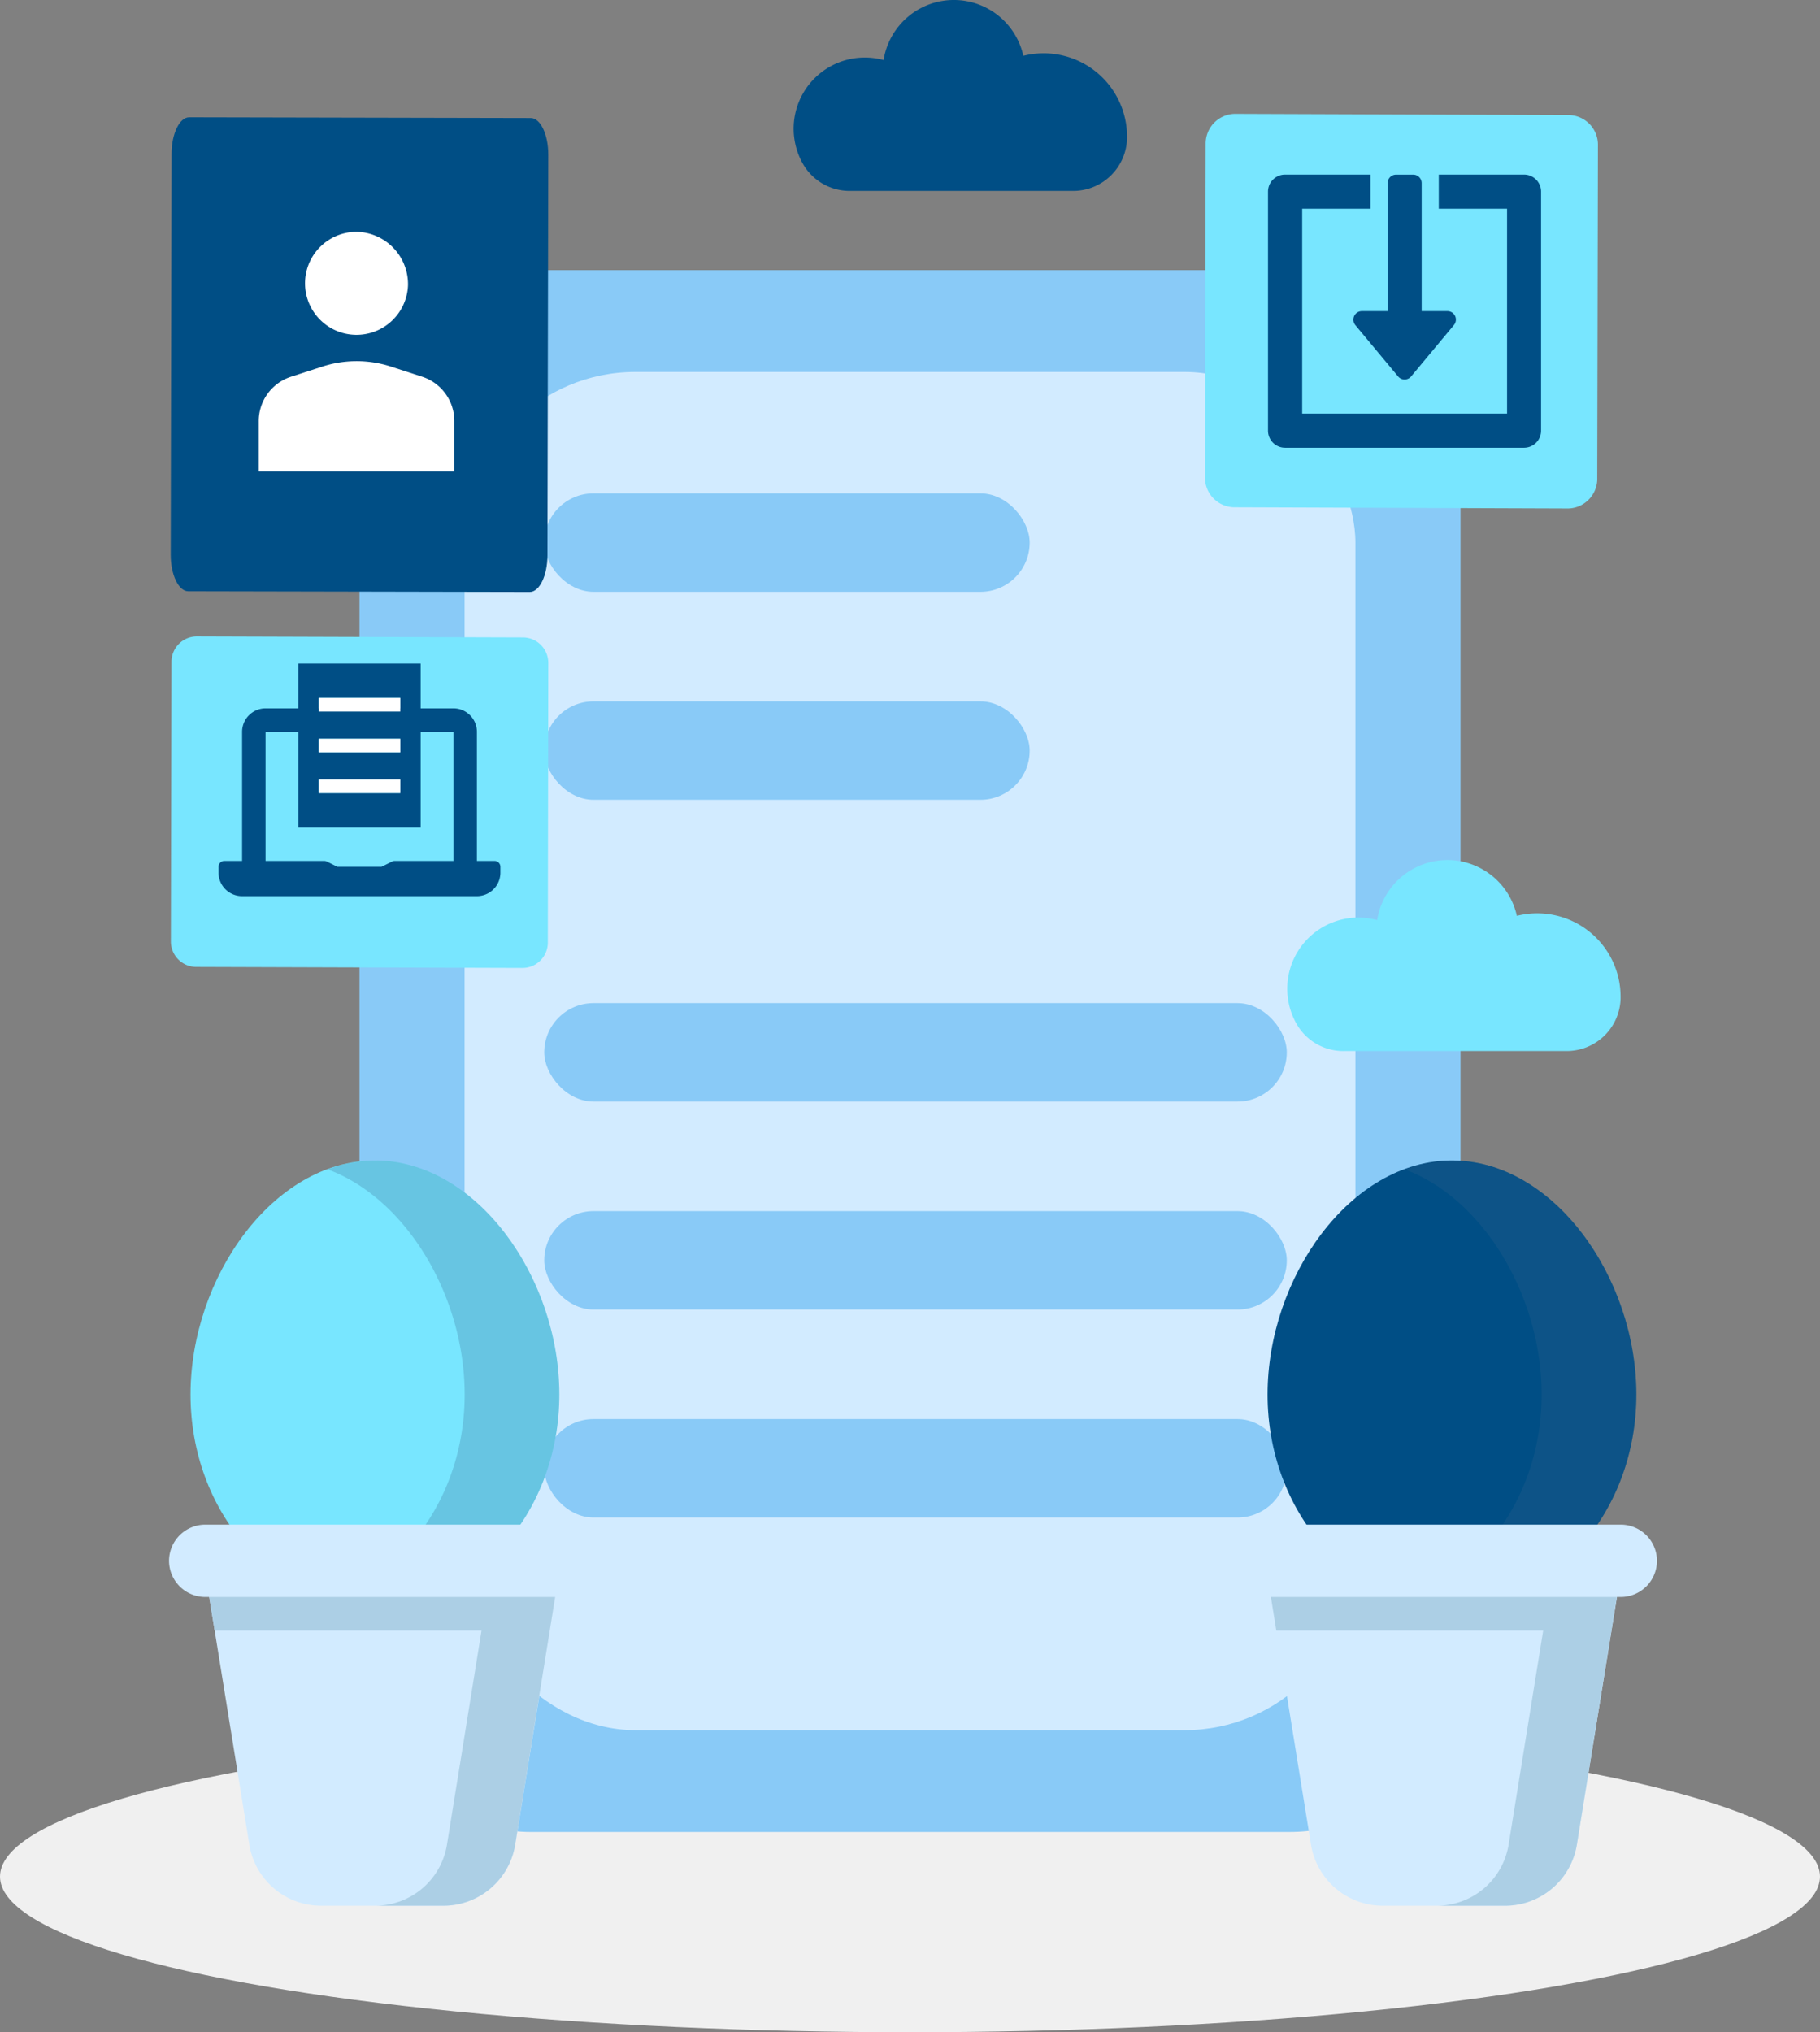
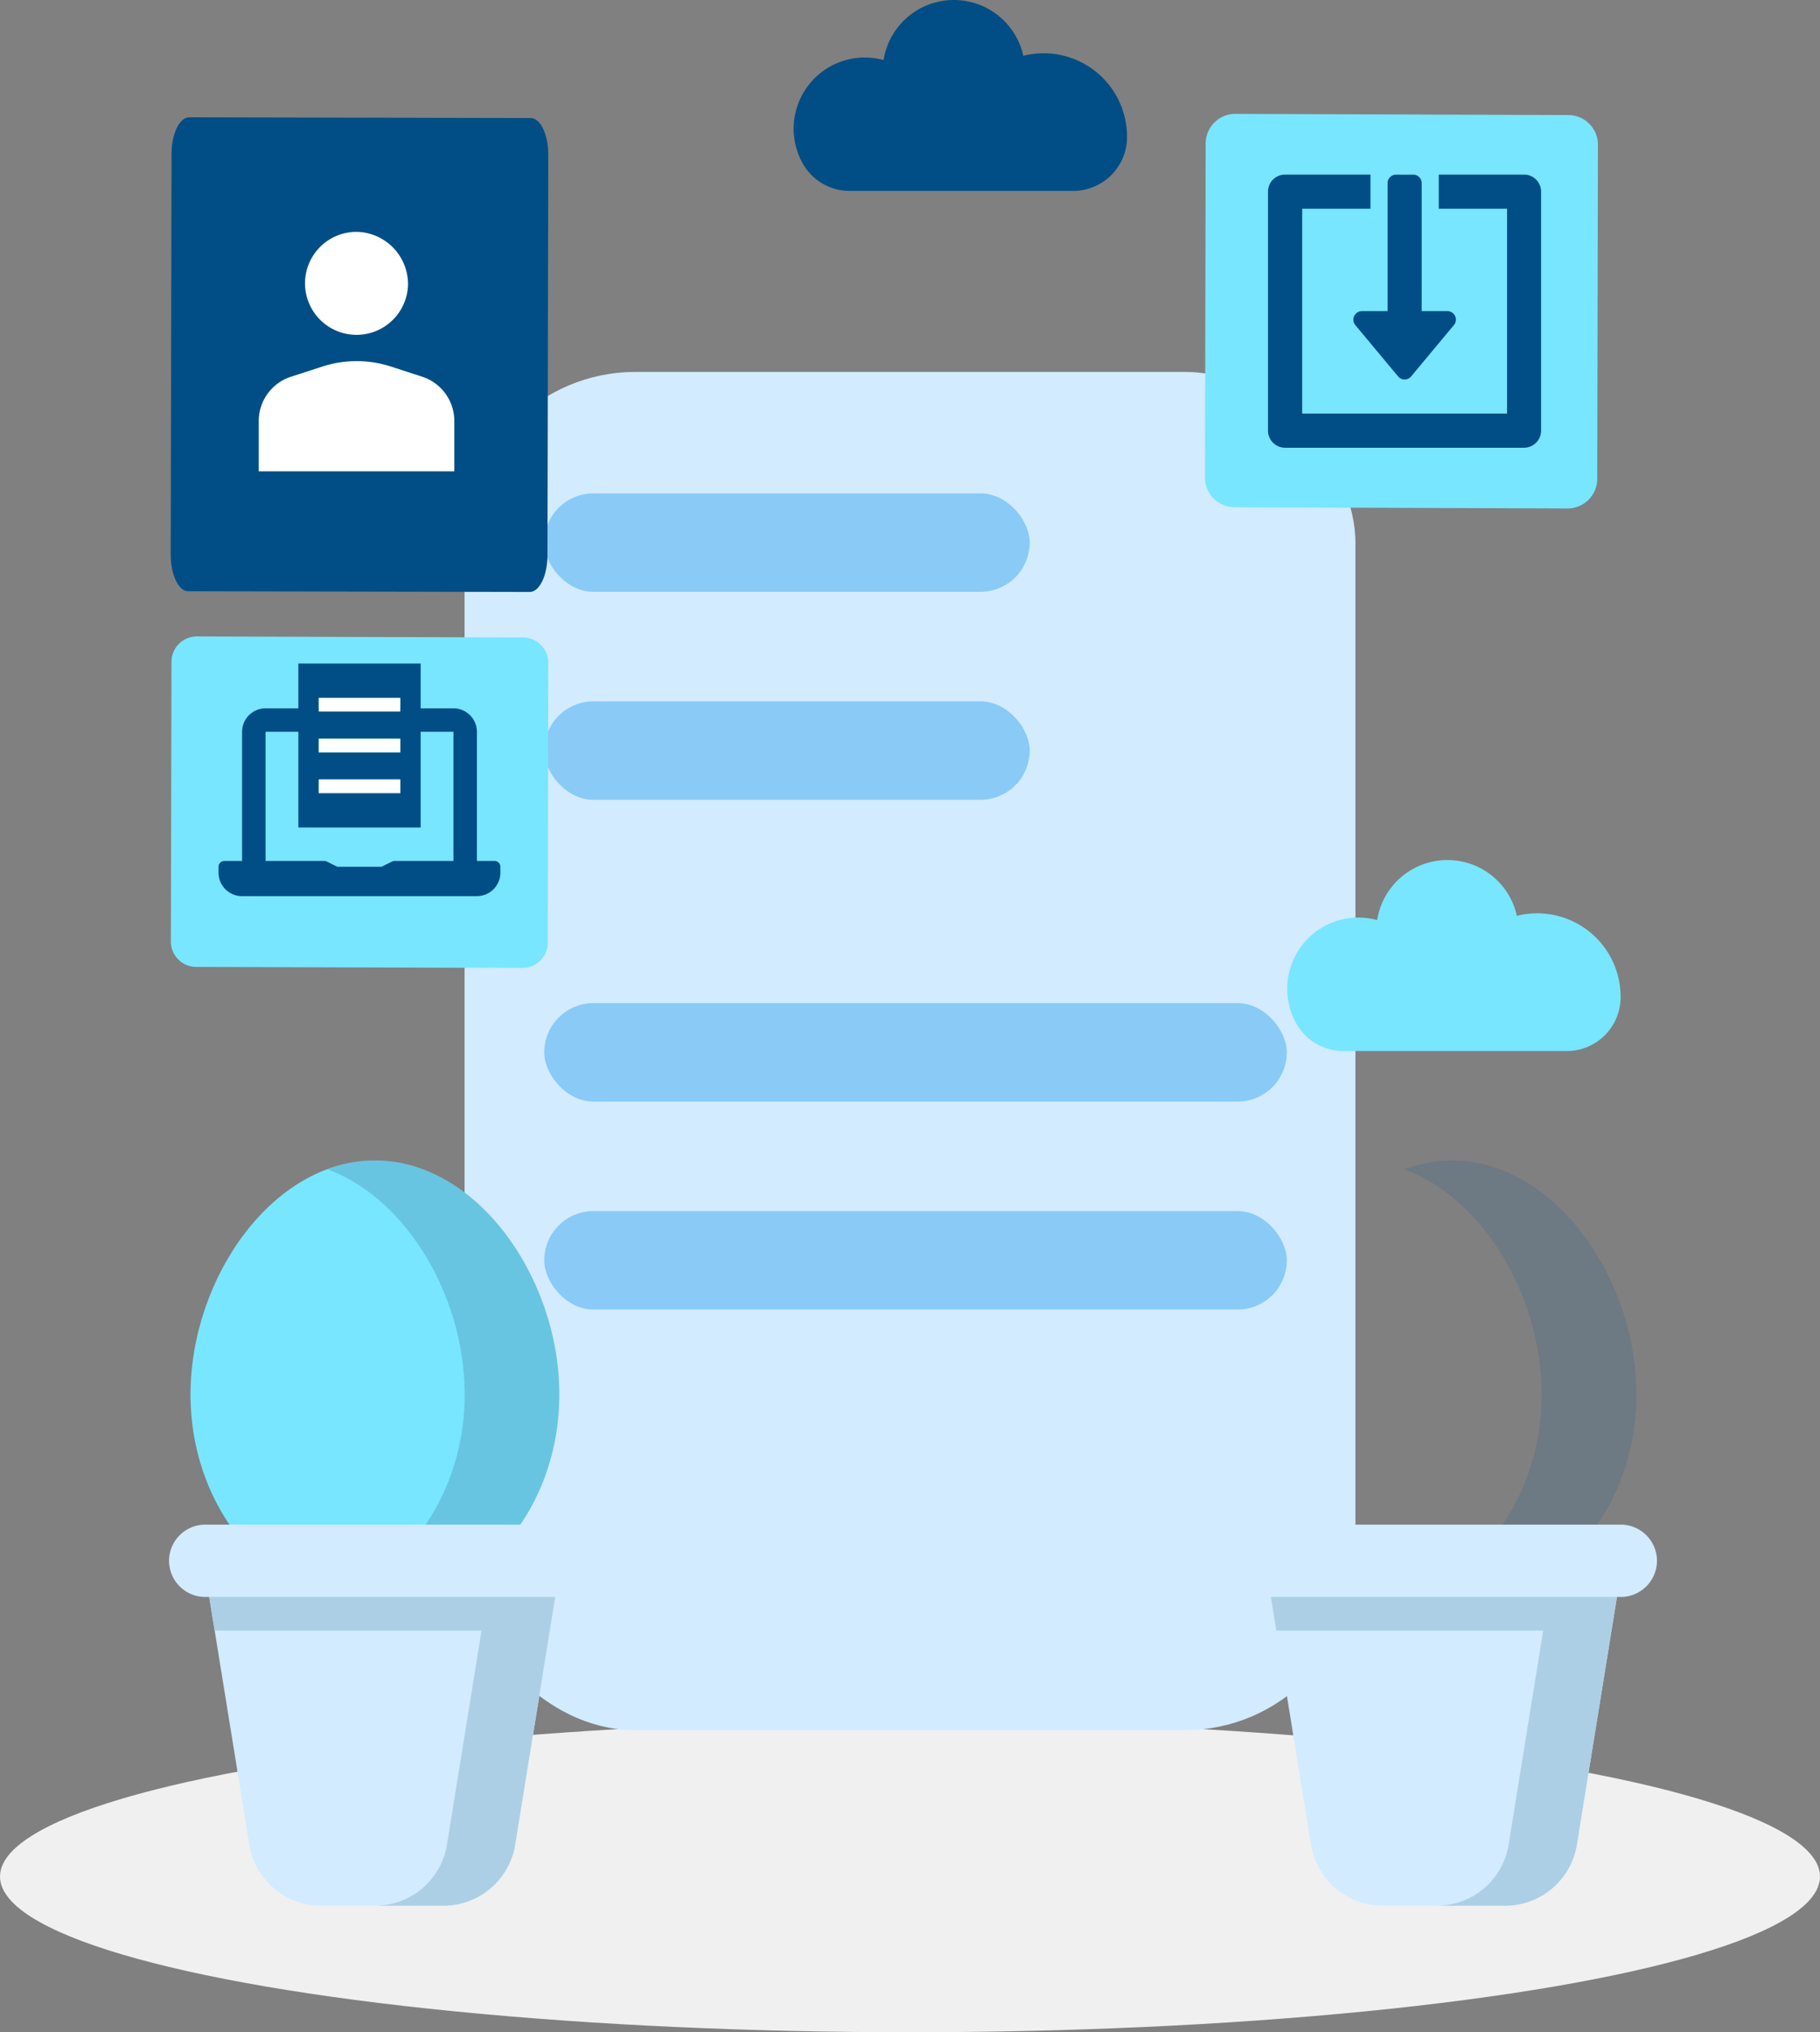
<svg xmlns="http://www.w3.org/2000/svg" width="476.431" height="531.951" viewBox="0 0 476.431 531.951">
  <rect x="0" y="0" width="476.431" height="531.951" fill="#808080" stroke="none" />
  <defs>
    <style>.a{fill:#f0f0f0;}.b{fill:#89caf7;}.c{fill:#d2ebff;}.d{fill:#004e85;}.e{fill:#34648c;opacity:0.25;}.f{fill:#78e6ff;}.g{fill:#accfe5;}.h{fill:#fff;}</style>
  </defs>
  <g transform="translate(0 0.051)">
    <g transform="translate(0 -0.051)">
      <ellipse class="a" cx="238.215" cy="40.752" rx="238.215" ry="40.752" transform="translate(0 450.448)" />
-       <rect class="b" width="288.216" height="408.82" rx="44.7" transform="translate(94.11 70.71)" />
      <rect class="c" width="233.206" height="355.517" rx="44.7" transform="translate(121.612 97.358)" />
      <rect class="b" width="127.071" height="25.768" rx="12.884" transform="translate(142.47 129.144)" />
      <rect class="b" width="127.071" height="25.768" rx="12.884" transform="translate(142.47 183.583)" />
      <rect class="b" width="194.377" height="25.768" rx="12.884" transform="translate(142.47 262.576)" />
      <rect class="b" width="194.377" height="25.768" rx="12.884" transform="translate(142.47 317.015)" />
-       <rect class="b" width="194.377" height="25.768" rx="12.884" transform="translate(142.47 371.455)" />
-       <path class="d" d="M695.327,609.366c0-30.6-21.612-61.266-48.266-61.266s-48.271,30.666-48.271,61.266,21.612,55.414,48.271,55.414S695.327,639.966,695.327,609.366Z" transform="translate(-266.974 -244.345)" />
      <path class="e" d="M675.921,548.1a35.6,35.6,0,0,0-12.391,2.333c20.642,7.614,35.875,33.249,35.875,58.933s-15.233,47.208-35.875,53.5a42.482,42.482,0,0,0,12.391,1.906c26.654,0,48.266-24.8,48.266-55.414S702.581,548.1,675.921,548.1Z" transform="translate(-295.839 -244.345)" />
      <path class="f" d="M186.543,609.366c0-30.6-21.612-61.266-48.271-61.266S90,578.766,90,609.366s21.612,55.414,48.266,55.414S186.543,639.966,186.543,609.366Z" transform="translate(-40.127 -244.345)" />
      <path class="e" d="M167.145,548.1a35.6,35.6,0,0,0-12.385,2.333c20.642,7.614,35.875,33.249,35.875,58.933s-15.239,47.208-35.875,53.5a42.47,42.47,0,0,0,12.385,1.906c26.66,0,48.271-24.8,48.271-55.414S193.8,548.1,167.145,548.1Z" transform="translate(-69.001 -244.345)" />
      <path class="c" d="M98.77,753.89,109.3,818.93a19.029,19.029,0,0,0,18.791,16h32.024a19.04,19.04,0,0,0,18.8-16l10.529-65.04Z" transform="translate(-44.037 -336.098)" />
      <path class="g" d="M189.4,753.89H98.77l1.457,9.01h69.866l-9.049,56.029a19.04,19.04,0,0,1-18.8,16H160.1a19.04,19.04,0,0,0,18.8-16l9.055-56.03h0Z" transform="translate(-44.037 -336.098)" />
-       <path class="c" d="M181.979,720.12H89.32a9.5,9.5,0,0,0-9.47,9.47h0a9.5,9.5,0,0,0,9.47,9.47h92.658a9.5,9.5,0,0,0,9.47-9.47h0a9.5,9.5,0,0,0-9.47-9.47Z" transform="translate(-35.602 -321.041)" />
+       <path class="c" d="M181.979,720.12H89.32a9.5,9.5,0,0,0-9.47,9.47a9.5,9.5,0,0,0,9.47,9.47h92.658a9.5,9.5,0,0,0,9.47-9.47h0a9.5,9.5,0,0,0-9.47-9.47Z" transform="translate(-35.602 -321.041)" />
      <path class="c" d="M600.3,753.89l10.529,65.04a19.04,19.04,0,0,0,18.8,16h32.018a19.035,19.035,0,0,0,18.791-16l10.529-65.041Z" transform="translate(-267.647 -336.098)" />
      <path class="g" d="M690.93,753.89H600.3l1.452,9.01h69.866l-9.049,56.029a19.04,19.04,0,0,1-18.8,16h17.871a19.035,19.035,0,0,0,18.791-16l9.055-56.03h0Z" transform="translate(-267.647 -336.098)" />
      <path class="c" d="M683.5,720.12H590.85a9.5,9.5,0,0,0-9.47,9.47h0a9.5,9.5,0,0,0,9.47,9.47H683.5a9.5,9.5,0,0,0,9.47-9.47h0A9.5,9.5,0,0,0,683.5,720.12Z" transform="translate(-259.212 -321.041)" />
      <path class="f" d="M622.82,456.194h58.368a14.114,14.114,0,0,0,14.164-13.665v-.554A21.828,21.828,0,0,0,668.2,420.807a18.619,18.619,0,0,0-36.573,1.108,18.625,18.625,0,0,0-20.969,27.4,14.086,14.086,0,0,0,12.163,6.882Z" transform="translate(-271.122 -181.078)" />
      <path class="f" d="M664.548,54.046l-87.555-.316a7.777,7.777,0,0,0-7.581,7.908l-.183,87.134a7.774,7.774,0,0,0,7.547,7.935l87.555.316a7.785,7.785,0,0,0,7.586-7.908l.177-87.134A7.767,7.767,0,0,0,664.548,54.046Z" transform="translate(-253.795 -23.927)" />
      <path class="d" d="M389.672,49.922h58.357a14.12,14.12,0,0,0,14.164-13.671c0-.172,0-.349,0-.526a21.828,21.828,0,0,0-27.153-21.168,18.619,18.619,0,0,0-36.574,1.108,18.63,18.63,0,0,0-20.991,27.386,14.1,14.1,0,0,0,12.2,6.871Z" transform="translate(-167.161 0.051)" />
      <path class="d" d="M174.894,55.548,85.483,55.36c-2.532,0-4.61,4.284-4.622,9.531L80.64,169.868c0,5.248,2.056,9.548,4.588,9.553l89.411.183c2.532,0,4.61-4.284,4.622-9.531L179.477,65.1C179.477,59.854,177.427,55.554,174.894,55.548Z" transform="translate(-35.954 -24.654)" />
      <path class="h" d="M171.058,123.391a13.482,13.482,0,1,1-13.477-13.931A13.713,13.713,0,0,1,171.058,123.391Z" transform="translate(-64.252 -48.775)" />
      <path class="h" d="M164.978,174.6l-8.124-2.643a29.137,29.137,0,0,0-18,0l-8.179,2.654a12.191,12.191,0,0,0-8.451,11.637v13.133h51.2V186.244A12.191,12.191,0,0,0,164.978,174.6Z" transform="translate(-54.492 -76.002)" />
      <path class="d" d="M654.463,135.244l11.172-13.41a2.217,2.217,0,0,0-1.718-3.663h-6.705V84.657a2.217,2.217,0,0,0-2.217-2.217h-4.483a2.217,2.217,0,0,0-2.217,2.217v33.515h-6.722a2.217,2.217,0,0,0-2.028,1.286,2.261,2.261,0,0,0-.205.948,2.216,2.216,0,0,0,.515,1.43l11.172,13.41a2.217,2.217,0,0,0,3.436,0Z" transform="translate(-285.054 -36.728)" />
      <path class="d" d="M670.485,149.439V86.876a4.466,4.466,0,0,0-4.433-4.466H643.7v8.933h17.877v53.63h-53.63V91.343h17.877V82.41H603.477A4.466,4.466,0,0,0,599,86.876v62.563a4.472,4.472,0,0,0,4.472,4.472h62.579A4.466,4.466,0,0,0,670.485,149.439Z" transform="translate(-267.068 -36.715)" />
      <path class="f" d="M172.863,300.842l-85.338-.272a6.65,6.65,0,0,0-6.65,6.65l-.155,73.208a6.65,6.65,0,0,0,6.65,6.65l85.377.272a6.65,6.65,0,0,0,6.65-6.65l.116-73.191a6.65,6.65,0,0,0-6.65-6.666Z" transform="translate(-35.989 -133.982)" />
      <path class="d" d="M175.479,374.478h-4.61v-33.8a6.157,6.157,0,0,0-6.145-6.145h-49.18a6.157,6.157,0,0,0-6.145,6.145v33.8h-4.633a1.535,1.535,0,0,0-1.535,1.535v1.535a6.151,6.151,0,0,0,6.145,6.145h61.493a6.151,6.151,0,0,0,6.145-6.145v-1.535A1.535,1.535,0,0,0,175.479,374.478Zm-10.756,0H149.357a1.568,1.568,0,0,0-.693.161l-2.771,1.374H134.351l-2.771-1.374a1.563,1.563,0,0,0-.687-.161h-15.35v-33.8h49.18Z" transform="translate(-46.026 -149.124)" />
      <path class="d" d="M172.953,313.38H140.94V356.3h32.013Zm-5.336,12.568h-21.34V322.39h21.34Zm0,10.667h-21.34v-3.552h21.34Zm0,10.673h-21.34V343.73h21.34Z" transform="translate(-62.839 -139.694)" />
      <rect class="h" width="21.34" height="3.558" transform="translate(83.437 182.696)" />
      <rect class="h" width="21.34" height="3.558" transform="translate(83.437 193.369)" />
      <rect class="h" width="21.34" height="3.558" transform="translate(83.437 204.037)" />
    </g>
  </g>
</svg>